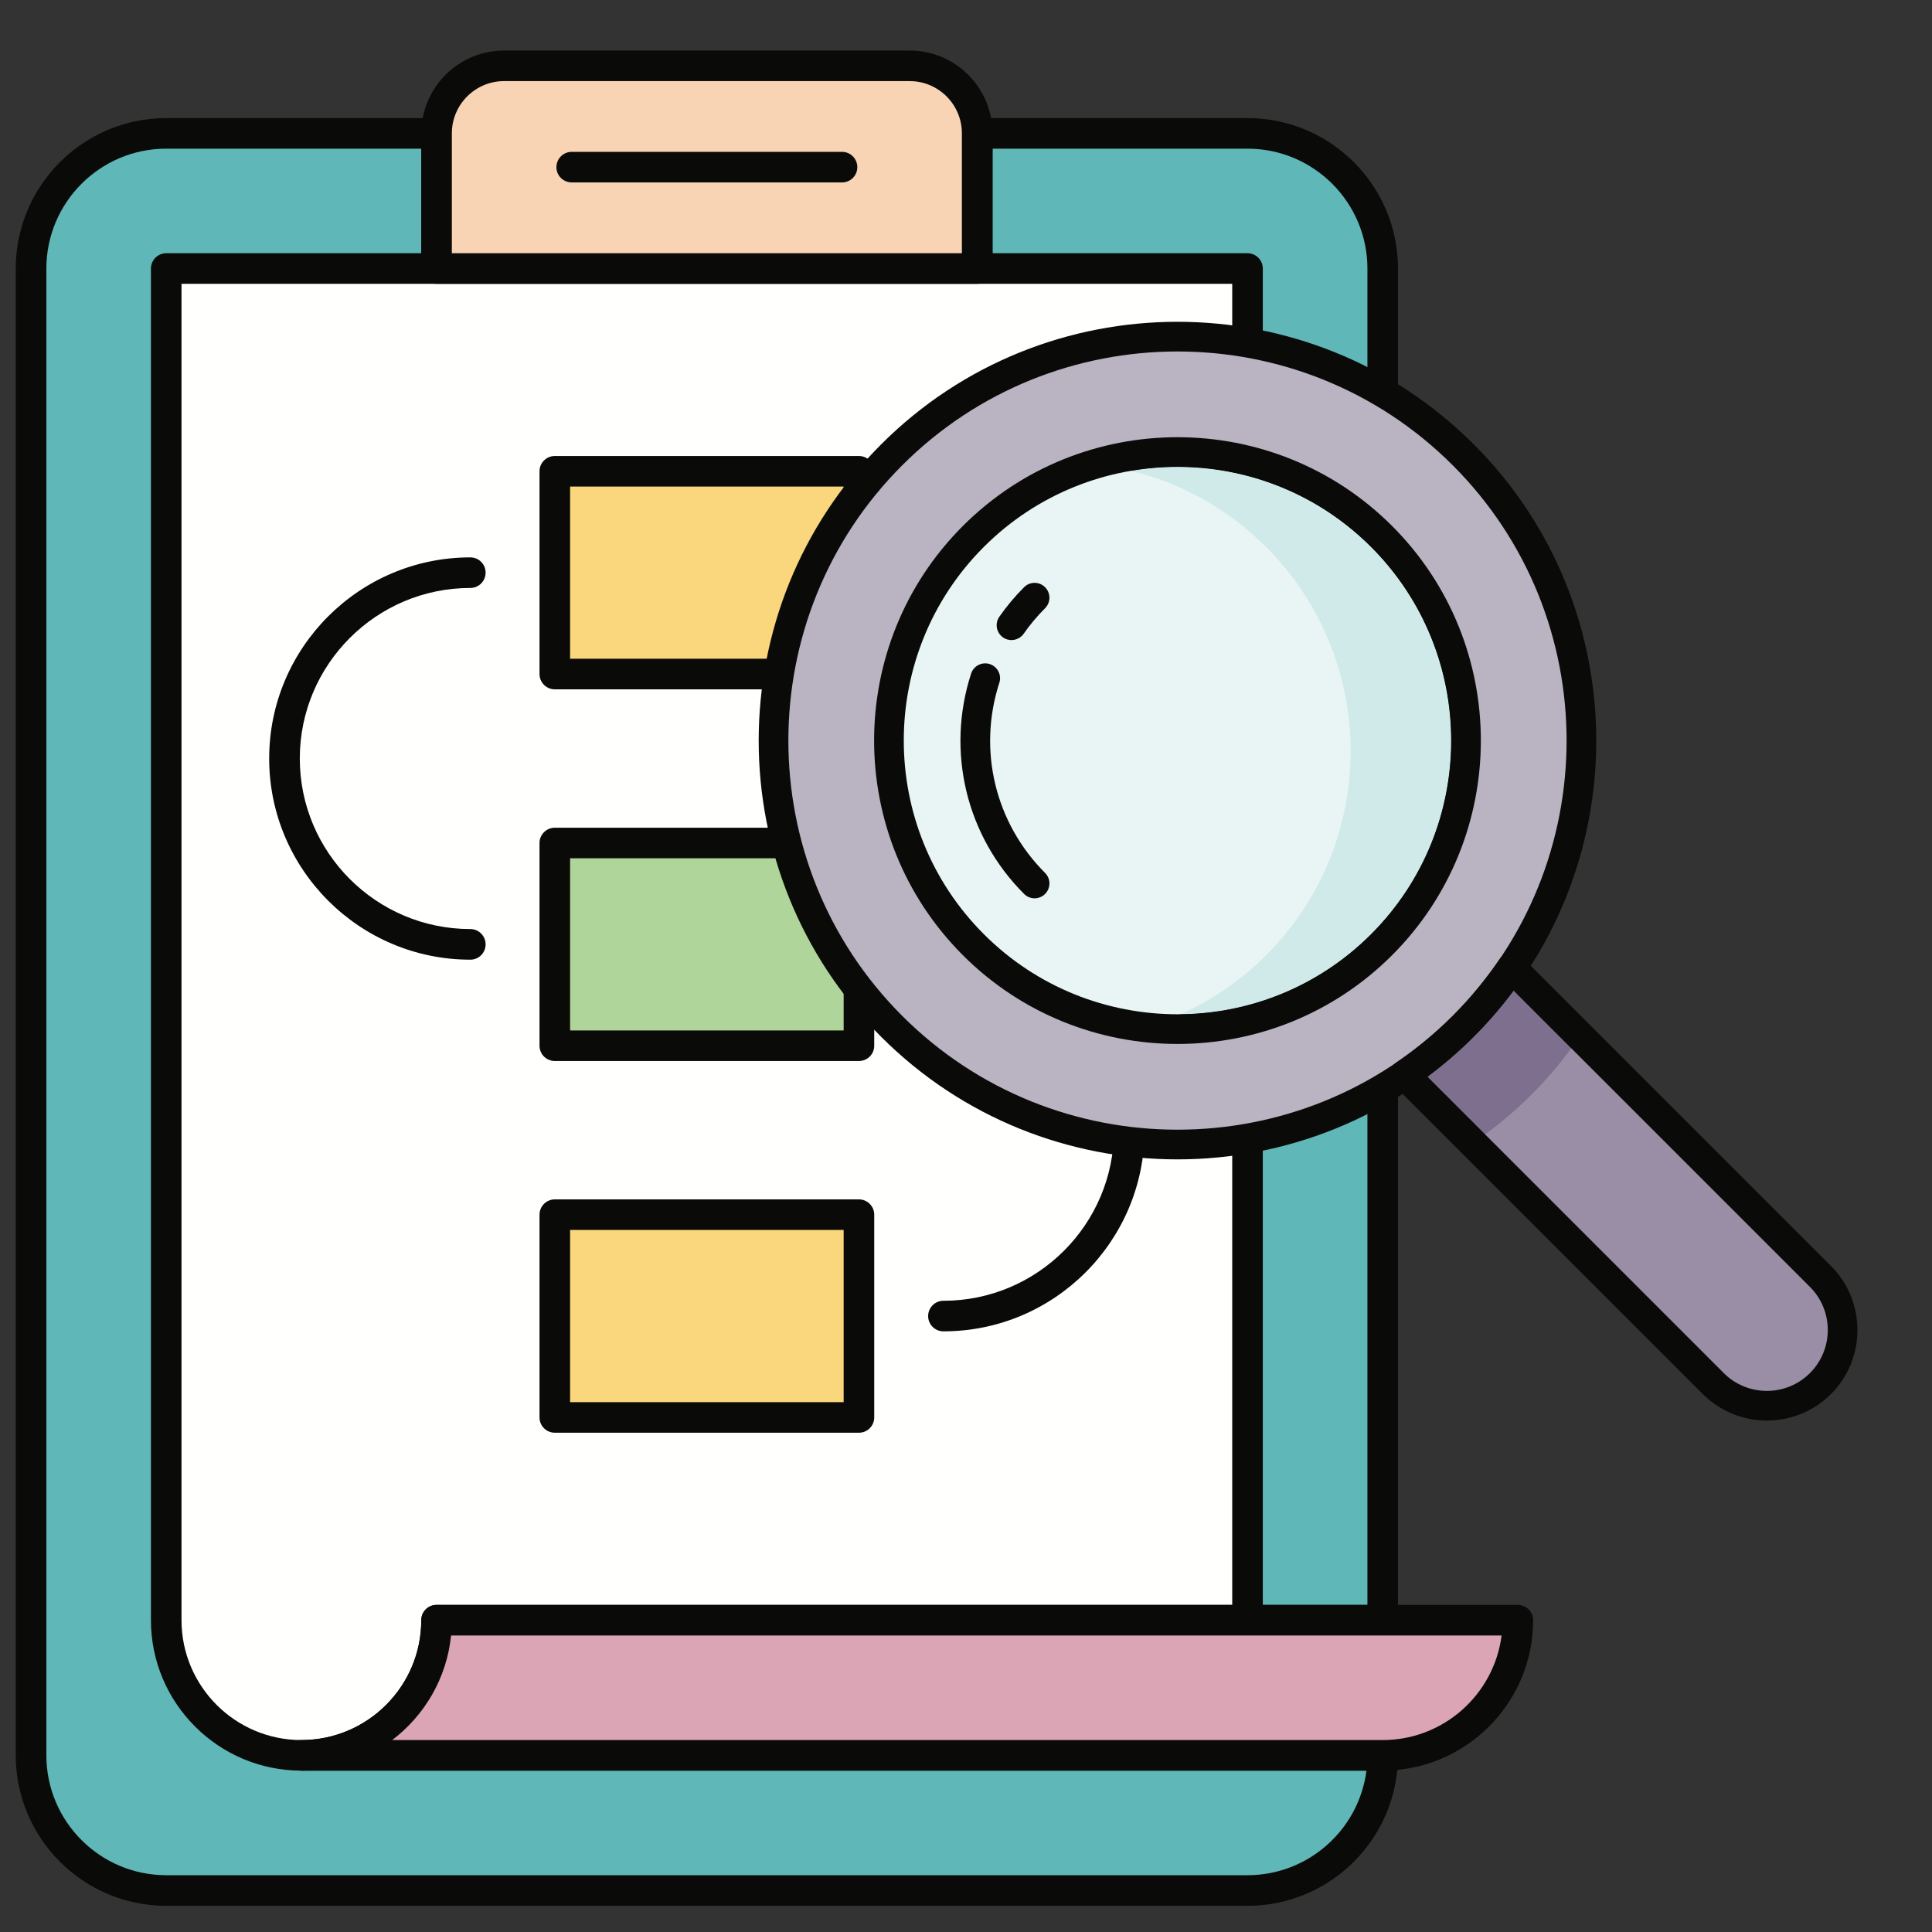
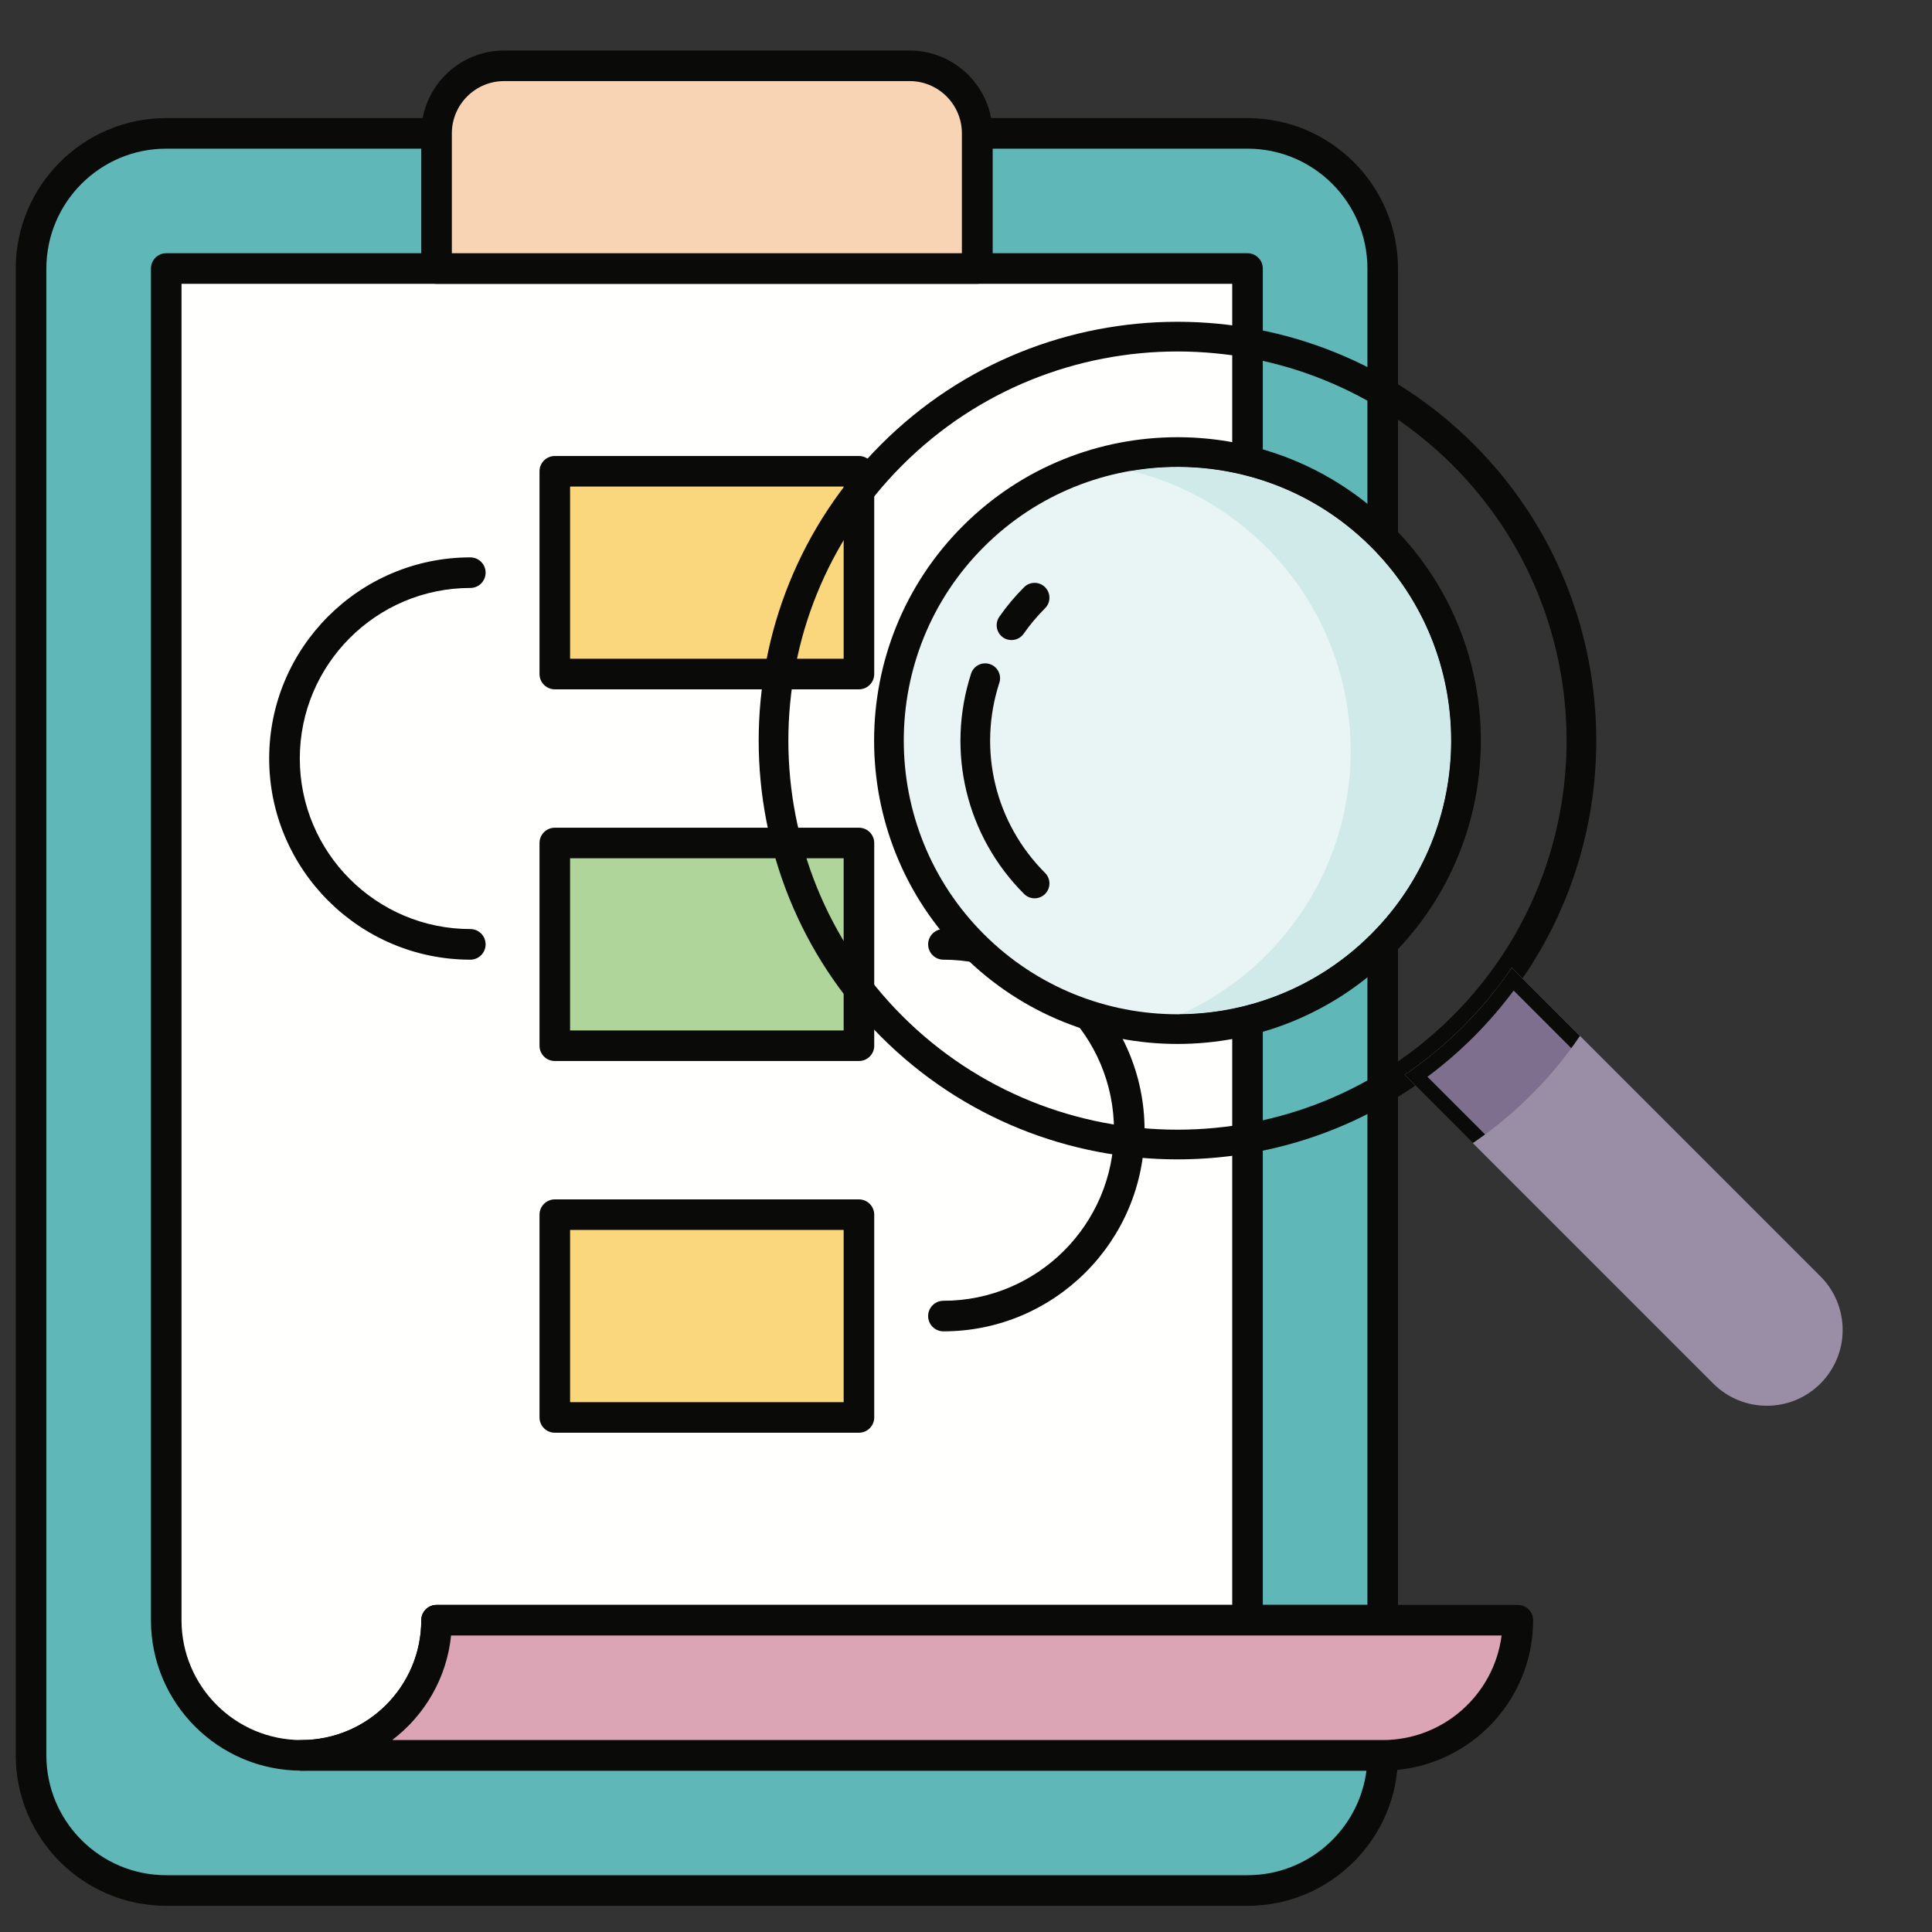
<svg xmlns="http://www.w3.org/2000/svg" width="40px" height="40px" viewBox="0 0 40 40" version="1.1">
  <rect x="0" y="0" width="40" height="40" fill="#333333" stroke="none" />
  <title>Realizar un estudio de campo</title>
  <g id="Realizar-un-estudio-de-campo" stroke="none" stroke-width="1" fill="none" fill-rule="evenodd">
    <g id="Group" transform="translate(0, -1)">
      <g id="shutterstock_1267776094" transform="translate(0, 0)">
        <path d="M9.038,34.544 L28.627,34.544 L28.627,6.56 C28.627,5.014 27.374,3.761 25.829,3.761 L20.232,3.761 L20.232,6.56 L9.038,6.56 L9.038,3.761 L3.441,3.761 C1.896,3.761 0.643,5.014 0.643,6.56 L0.643,37.343 C0.643,38.888 1.896,40.141 3.441,40.141 L25.829,40.141 C27.374,40.141 28.627,38.888 28.627,37.343 L6.24,37.343 C7.785,37.343 9.038,36.09 9.038,34.544" id="Fill-19" fill="#5FB7B7" />
        <path d="M3.441,4.078 C2.073,4.078 0.96,5.191 0.96,6.56 L0.96,37.343 C0.96,38.711 2.073,39.824 3.441,39.824 L25.829,39.824 C27.09,39.824 28.135,38.879 28.291,37.659 L6.24,37.659 C6.065,37.659 5.923,37.517 5.923,37.343 C5.923,37.168 6.065,37.026 6.24,37.026 C7.608,37.026 8.722,35.913 8.722,34.544 C8.722,34.369 8.863,34.228 9.038,34.228 L28.311,34.228 L28.311,6.56 C28.311,5.191 27.197,4.078 25.829,4.078 L20.549,4.078 L20.549,6.56 C20.549,6.735 20.407,6.876 20.232,6.876 L9.038,6.876 C8.863,6.876 8.722,6.735 8.722,6.56 L8.722,4.078 L3.441,4.078 Z M25.829,40.458 L3.441,40.458 C1.724,40.458 0.326,39.06 0.326,37.343 L0.326,6.56 C0.326,4.842 1.724,3.445 3.441,3.445 L9.038,3.445 C9.213,3.445 9.355,3.586 9.355,3.761 L9.355,6.243 L19.915,6.243 L19.915,3.761 C19.915,3.586 20.057,3.445 20.232,3.445 L25.829,3.445 C27.547,3.445 28.944,4.842 28.944,6.56 L28.944,34.544 C28.944,34.719 28.802,34.861 28.627,34.861 L9.339,34.861 C9.25,35.742 8.791,36.517 8.12,37.026 L28.627,37.026 C28.802,37.026 28.944,37.168 28.944,37.343 C28.944,39.06 27.547,40.458 25.829,40.458 L25.829,40.458 Z" id="Fill-20" fill="#0A0B09" />
        <path d="M9.038,34.544 L25.829,34.544 L25.829,6.56 L3.441,6.56 L3.441,34.544 C3.441,36.09 4.694,37.343 6.24,37.343 C7.785,37.343 9.038,36.09 9.038,34.544" id="Fill-21" fill="#FFFFFE" />
        <path d="M3.758,6.876 L3.758,34.544 C3.758,35.913 4.871,37.026 6.24,37.026 C7.608,37.026 8.722,35.913 8.722,34.544 C8.722,34.369 8.863,34.228 9.038,34.228 L25.512,34.228 L25.512,6.876 L3.758,6.876 Z M6.24,37.659 C4.522,37.659 3.125,36.262 3.125,34.544 L3.125,6.56 C3.125,6.385 3.267,6.243 3.441,6.243 L25.829,6.243 C26.004,6.243 26.145,6.385 26.145,6.56 L26.145,34.544 C26.145,34.719 26.004,34.861 25.829,34.861 L9.339,34.861 C9.18,36.43 7.851,37.659 6.24,37.659 L6.24,37.659 Z" id="Fill-22" fill="#0A0B09" />
        <path d="M20.232,6.56 L9.038,6.56 L9.038,3.761 C9.038,2.989 9.665,2.362 10.438,2.362 L18.833,2.362 C19.606,2.362 20.232,2.989 20.232,3.761 L20.232,6.56" id="Fill-23" fill="#F8D3B4" />
        <path d="M9.355,6.243 L19.915,6.243 L19.915,3.761 C19.915,3.164 19.43,2.679 18.833,2.679 L10.437,2.679 C9.841,2.679 9.355,3.164 9.355,3.761 L9.355,6.243 Z M20.232,6.876 L9.038,6.876 C8.863,6.876 8.722,6.735 8.722,6.56 L8.722,3.761 C8.722,2.815 9.491,2.046 10.437,2.046 L18.833,2.046 C19.779,2.046 20.549,2.815 20.549,3.761 L20.549,6.56 C20.549,6.735 20.407,6.876 20.232,6.876 L20.232,6.876 Z" id="Fill-24" fill="#0A0B09" />
        <polygon id="Fill-25" fill="#FAD67C" points="11.487 14.955 17.783 14.955 17.783 10.757 11.487 10.757" />
        <path d="M11.803,14.638 L17.467,14.638 L17.467,11.074 L11.803,11.074 L11.803,14.638 Z M17.783,15.272 L11.487,15.272 C11.312,15.272 11.17,15.13 11.17,14.955 L11.17,10.757 C11.17,10.583 11.312,10.441 11.487,10.441 L17.783,10.441 C17.958,10.441 18.1,10.583 18.1,10.757 L18.1,14.955 C18.1,15.13 17.958,15.272 17.783,15.272 L17.783,15.272 Z" id="Fill-26" fill="#0A0B09" />
        <polygon id="Fill-27" fill="#B0D59A" points="11.487 22.651 17.783 22.651 17.783 18.453 11.487 18.453" />
        <path d="M11.803,22.334 L17.467,22.334 L17.467,18.77 L11.803,18.77 L11.803,22.334 Z M17.783,22.967 L11.487,22.967 C11.312,22.967 11.17,22.826 11.17,22.651 L11.17,18.453 C11.17,18.278 11.312,18.137 11.487,18.137 L17.783,18.137 C17.958,18.137 18.1,18.278 18.1,18.453 L18.1,22.651 C18.1,22.826 17.958,22.967 17.783,22.967 L17.783,22.967 Z" id="Fill-28" fill="#0A0B09" />
        <polygon id="Fill-29" fill="#FAD67C" points="11.487 30.346 17.783 30.346 17.783 26.149 11.487 26.149" />
        <path d="M11.803,30.03 L17.467,30.03 L17.467,26.465 L11.803,26.465 L11.803,30.03 Z M17.783,30.663 L11.487,30.663 C11.312,30.663 11.17,30.521 11.17,30.347 L11.17,26.149 C11.17,25.974 11.312,25.832 11.487,25.832 L17.783,25.832 C17.958,25.832 18.1,25.974 18.1,26.149 L18.1,30.347 C18.1,30.521 17.958,30.663 17.783,30.663 L17.783,30.663 Z" id="Fill-30" fill="#0A0B09" />
        <path d="M19.532,28.564 C19.358,28.564 19.216,28.422 19.216,28.248 C19.216,28.073 19.358,27.931 19.532,27.931 C21.48,27.931 23.064,26.347 23.064,24.4 C23.064,22.453 21.48,20.869 19.532,20.869 C19.358,20.869 19.216,20.727 19.216,20.552 C19.216,20.377 19.358,20.235 19.532,20.235 C21.829,20.235 23.697,22.103 23.697,24.4 C23.697,26.696 21.829,28.564 19.532,28.564" id="Fill-31" fill="#0A0B09" />
        <path d="M9.738,20.869 C7.442,20.869 5.573,19 5.573,16.704 C5.573,14.408 7.442,12.54 9.738,12.54 C9.913,12.54 10.054,12.681 10.054,12.856 C10.054,13.031 9.913,13.173 9.738,13.173 C7.791,13.173 6.207,14.757 6.207,16.704 C6.207,18.651 7.791,20.235 9.738,20.235 C9.913,20.235 10.054,20.377 10.054,20.552 C10.054,20.727 9.913,20.869 9.738,20.869" id="Fill-32" fill="#0A0B09" />
-         <path d="M17.434,4.777 L11.837,4.777 C11.662,4.777 11.52,4.636 11.52,4.461 C11.52,4.286 11.662,4.144 11.837,4.144 L17.434,4.144 C17.608,4.144 17.75,4.286 17.75,4.461 C17.75,4.636 17.608,4.777 17.434,4.777" id="Fill-33" fill="#0A0B09" />
        <path d="M25.829,34.544 L9.038,34.544 C9.038,36.09 7.785,37.343 6.24,37.343 L28.627,37.343 C30.173,37.343 31.426,36.09 31.426,34.544 L25.829,34.544" id="Fill-34" fill="#DCA5B6" />
        <path d="M8.12,37.026 L28.627,37.026 C29.889,37.026 30.933,36.08 31.089,34.861 L9.339,34.861 C9.25,35.742 8.791,36.517 8.12,37.026 Z M28.627,37.659 L6.24,37.659 C6.065,37.659 5.923,37.517 5.923,37.343 C5.923,37.168 6.065,37.026 6.24,37.026 C7.608,37.026 8.722,35.913 8.722,34.544 C8.722,34.369 8.863,34.228 9.038,34.228 L31.426,34.228 C31.6,34.228 31.742,34.369 31.742,34.544 C31.742,36.262 30.345,37.659 28.627,37.659 L28.627,37.659 Z" id="Fill-35" fill="#0A0B09" />
      </g>
    </g>
    <g id="Group" transform="translate(11, 2)">
      <g id="shutterstock_1272571855-(2)" transform="translate(17.211, 17) rotate(-45) translate(-17.211, -17) translate(8.036, 2.473)">
-         <path d="M17.425,9.224 C17.425,13.845 13.679,17.591 9.058,17.591 C4.437,17.591 0.691,13.845 0.691,9.224 C0.691,4.603 4.437,0.856 9.058,0.856 C13.679,0.856 17.425,4.603 17.425,9.224" id="Fill-16" fill="#BAB3C1" />
        <path d="M9.058,1.164 C4.614,1.164 0.998,4.78 0.998,9.224 C0.998,13.668 4.614,17.284 9.058,17.284 C13.502,17.284 17.118,13.668 17.118,9.224 C17.118,4.78 13.502,1.164 9.058,1.164 M9.058,17.899 C4.275,17.899 0.383,14.007 0.383,9.224 C0.383,4.441 4.275,0.549 9.058,0.549 C13.841,0.549 17.733,4.441 17.733,9.224 C17.733,14.007 13.841,17.899 9.058,17.899" id="Fill-17" fill="#0A0B09" />
        <path d="M15.035,9.224 C15.035,12.525 12.359,15.201 9.058,15.201 C5.757,15.201 3.081,12.525 3.081,9.224 C3.081,5.923 5.757,3.247 9.058,3.247 C12.359,3.247 15.035,5.923 15.035,9.224" id="Fill-22" fill="#E8F5F4" />
        <path d="M9.058,3.554 C5.932,3.554 3.389,6.098 3.389,9.224 C3.389,12.35 5.932,14.893 9.058,14.893 C12.184,14.893 14.727,12.35 14.727,9.224 C14.727,6.098 12.184,3.554 9.058,3.554 M9.058,15.508 C5.593,15.508 2.774,12.689 2.774,9.224 C2.774,5.759 5.593,2.94 9.058,2.94 C12.523,2.94 15.342,5.759 15.342,9.224 C15.342,12.689 12.523,15.508 9.058,15.508" id="Fill-23" fill="#0A0B09" />
        <path d="M9.058,14.893 C7.519,14.893 6.121,14.277 5.099,13.278 C5.756,13.527 6.469,13.664 7.214,13.664 C10.514,13.664 13.19,10.988 13.19,7.687 C13.19,6.555 12.875,5.497 12.328,4.595 C13.779,5.623 14.727,7.314 14.727,9.224 C14.727,12.35 12.184,14.893 9.058,14.893" id="Fill-24" fill="#CFEAE9" />
        <path d="M9.058,15.201 C7.169,15.201 5.486,14.324 4.391,12.956 C4.619,13.078 4.855,13.186 5.099,13.278 C6.121,14.277 7.519,14.893 9.058,14.893 C12.184,14.893 14.727,12.35 14.727,9.224 C14.727,7.314 13.779,5.623 12.328,4.595 C12.192,4.372 12.043,4.158 11.88,3.955 C13.758,4.963 15.035,6.944 15.035,9.224 C15.035,12.525 12.359,15.201 9.058,15.201" id="Fill-25" fill="#0A0B09" />
        <path d="M8.317,5.413 C8.171,5.413 8.041,5.308 8.014,5.16 C7.985,4.992 8.096,4.833 8.263,4.803 C8.523,4.756 8.791,4.733 9.058,4.733 C9.228,4.733 9.365,4.87 9.365,5.04 C9.365,5.21 9.228,5.348 9.058,5.348 C8.827,5.348 8.596,5.368 8.371,5.408 C8.353,5.411 8.335,5.413 8.317,5.413" id="Fill-26" fill="#0A0B09" />
        <path d="M4.874,9.531 C4.704,9.531 4.567,9.394 4.567,9.224 C4.567,7.528 5.506,5.995 7.017,5.222 C7.168,5.145 7.353,5.205 7.43,5.356 C7.507,5.507 7.448,5.693 7.296,5.77 C5.992,6.436 5.182,7.76 5.182,9.224 C5.182,9.394 5.044,9.531 4.874,9.531" id="Fill-27" fill="#0A0B09" />
        <path d="M9.058,17.591 C8.521,17.591 7.997,17.539 7.489,17.442 L7.489,26.482 C7.489,27.348 8.191,28.05 9.058,28.05 C9.924,28.05 10.627,27.348 10.627,26.482 L10.627,17.442 C10.118,17.539 9.594,17.591 9.058,17.591" id="Fill-28" fill="#998EA5" />
-         <path d="M7.796,17.806 L7.796,26.482 C7.796,27.177 8.362,27.743 9.058,27.743 C9.754,27.743 10.319,27.177 10.319,26.482 L10.319,17.806 C9.478,17.929 8.637,17.929 7.796,17.806 M9.058,28.358 C8.023,28.358 7.182,27.516 7.182,26.482 L7.182,17.442 C7.182,17.351 7.222,17.264 7.293,17.205 C7.363,17.147 7.456,17.123 7.546,17.14 C8.551,17.331 9.565,17.331 10.569,17.14 C10.66,17.123 10.752,17.147 10.823,17.205 C10.893,17.264 10.934,17.351 10.934,17.442 L10.934,26.482 C10.934,27.516 10.092,28.358 9.058,28.358" id="Fill-29" fill="#0A0B09" />
        <path d="M9.058,19.589 C8.629,19.589 8.208,19.556 7.796,19.493 L7.796,17.806 C8.217,17.867 8.637,17.898 9.058,17.898 C9.478,17.898 9.899,17.867 10.319,17.806 L10.319,19.493 C9.908,19.556 9.487,19.589 9.058,19.589" id="Fill-30" fill="#7D6F8D" />
        <path d="M7.796,19.493 C7.693,19.477 7.591,19.46 7.489,19.44 L7.489,17.442 C7.997,17.539 8.521,17.591 9.058,17.591 C9.594,17.591 10.118,17.539 10.627,17.442 L10.627,19.44 C10.525,19.46 10.422,19.477 10.319,19.493 L10.319,17.806 C9.899,17.867 9.478,17.898 9.058,17.898 C8.637,17.898 8.217,17.867 7.796,17.806 L7.796,19.493" id="Fill-31" fill="#0A0B09" />
      </g>
    </g>
  </g>
</svg>